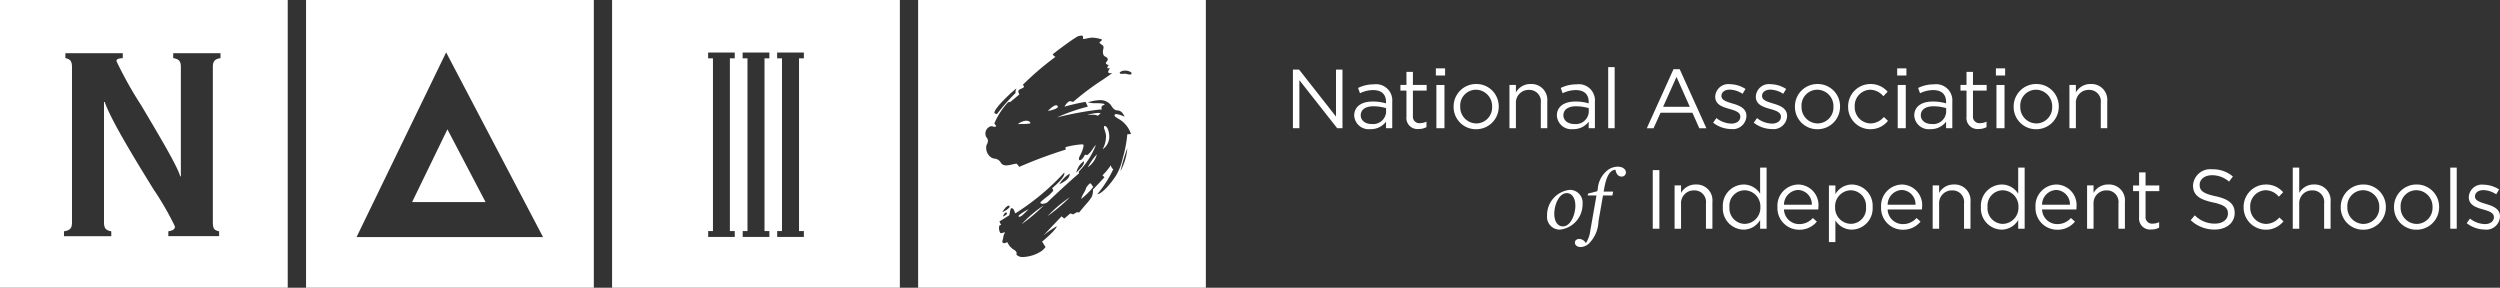
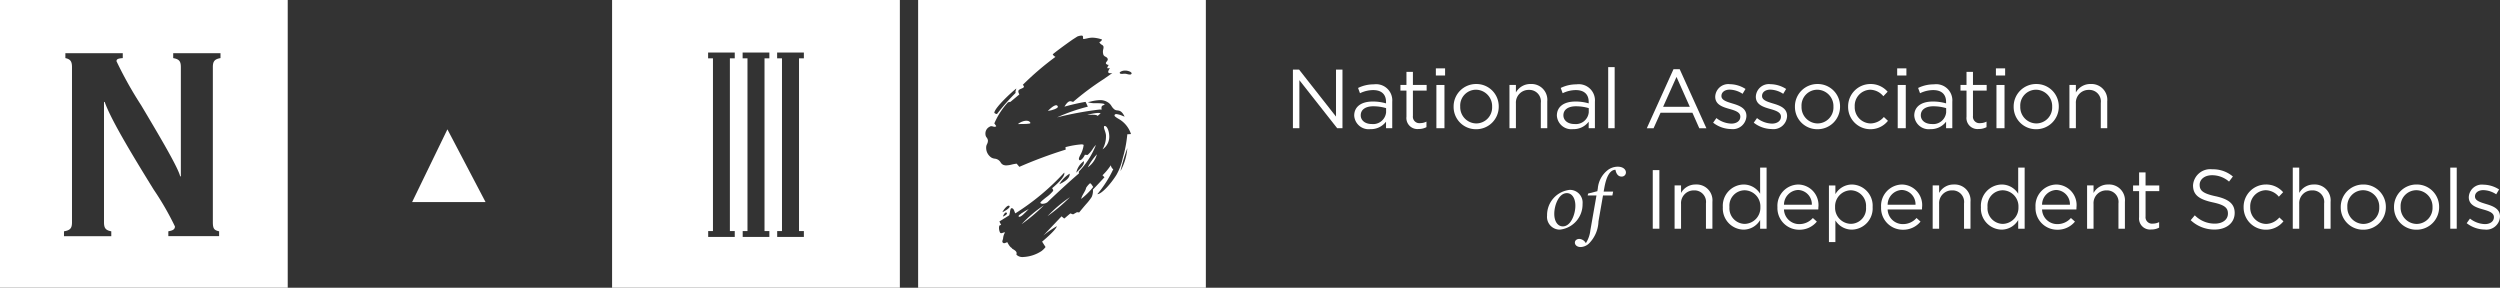
<svg xmlns="http://www.w3.org/2000/svg" width="271.038" height="31.194" viewBox="0 0 271.038 31.194">
  <rect x="0" y="0" width="271.038" height="31.194" fill="#333333" stroke="none" />
  <defs>
    <clipPath id="a">
      <path d="M0,0H31.194V31.194H0Z" transform="translate(0.196 0.328)" fill="none" />
    </clipPath>
    <clipPath id="b">
      <path d="M0,0H31.2V31.194H0Z" transform="translate(0.449 0.328)" fill="none" />
    </clipPath>
    <clipPath id="c">
-       <path d="M0,0H31.2V31.194H0Z" transform="translate(0.225 0.328)" fill="none" />
-     </clipPath>
+       </clipPath>
    <clipPath id="d">
      <path d="M0,0H31.194V31.194H0Z" transform="translate(0 0.328)" fill="none" />
    </clipPath>
    <clipPath id="e">
      <path d="M0,31.194H140V0H0Z" transform="translate(131.038 0.478)" fill="none" />
    </clipPath>
  </defs>
  <g transform="translate(0 -0.478)">
    <path d="M0,2.049A18.891,18.891,0,0,0,2.42,0,14.5,14.5,0,0,0,0,2.049" transform="translate(113.573 21.859)" fill="#fff" />
    <path d="M0,2.051A19.071,19.071,0,0,0,2.421,0,13.212,13.212,0,0,0,0,2.051" transform="translate(110.753 22.737)" fill="#fff" />
    <path d="M.186.007C.053.193.373.645.373,1.07A2.846,2.846,0,0,1,0,2.534,1.666,1.666,0,0,0,.719.964C.693.537.48-.074.186.007" transform="translate(119.533 14.137)" fill="#fff" />
    <path d="M.986,0A6.659,6.659,0,0,0,0,1.411,2.513,2.513,0,0,0,.986,0" transform="translate(117.937 17.202)" fill="#fff" />
    <path d="M0,.3S1.011.189,1.118.4A2.447,2.447,0,0,1,1.436.137C1.33-.023.344.163,0,.3" transform="translate(117.884 12.649)" fill="#fff" />
    <path d="M.959,0A2.242,2.242,0,0,0,.532.5C.48.853.079,1.276,0,1.7A7.5,7.5,0,0,0,1.307.4C1.226.319,1.118.054.959,0" transform="translate(117.217 20.344)" fill="#fff" />
    <g transform="translate(99.343 0.149)">
      <path d="M0,0H31.194V31.194H0Z" transform="translate(0.196 0.328)" fill="none" />
      <g clip-path="url(#a)">
        <path d="M31.194,31.194H0V0H31.194V31.193ZM9.669,26.254h0c.01.022.244.531.5.636a.022.022,0,0,0-.007.019c0,.03.067.069.146.118.174.108.437.271.355.506a.117.117,0,0,0,.023.107.927.927,0,0,0,.727.223,3.926,3.926,0,0,0,1.945-.631,2.088,2.088,0,0,0,.456-.45l-.373-.584c.015-.012,1.519-1.256,1.6-1.678a11.274,11.274,0,0,0-1.465,1.013l1.97-2.077.294.24.664-.559.292.106.426-.239.239.027c.26-.325.512-.62.734-.88a5.638,5.638,0,0,0,.625-.8,1.71,1.71,0,0,0,.131-.8c.311-.31,1.212-1.29,1.251-1.332l-.213-.214a6.605,6.605,0,0,0,.905-1.093c0,.111.137.4.266.427a12.66,12.66,0,0,1-1.731,2.714c.455,0,1.459-1.108,2.075-2.1a6.262,6.262,0,0,0,.67-1.763c.048-.183.1-.372.158-.58a13.9,13.9,0,0,0,.346-2.049l.4-.027a2.919,2.919,0,0,0-1.417-1.686c-.244-.156-.4-.258-.367-.361.024-.08.087-.119.193-.119a2.4,2.4,0,0,1,.688.2l.211.08c-.293-.62-.558-.652-.792-.68a.589.589,0,0,1-.3-.093,1.354,1.354,0,0,1-.327-.372,1.184,1.184,0,0,0-.339-.372,1.537,1.537,0,0,0-.918-.276,4.383,4.383,0,0,0-.969.147c-.121.028-.235.054-.347.075a2.367,2.367,0,0,0,.906.109c.417.01.849.02.931.13a.7.7,0,0,1-.188.112.221.221,0,0,0-.131.1.477.477,0,0,0-.03.254c0,.036,0,.076,0,.119a.506.506,0,0,0-.2-.026,36.962,36.962,0,0,0-4.621.852A20.074,20.074,0,0,1,18.4,11.563l-.239-.507a.107.107,0,0,0-.049-.007,22.5,22.5,0,0,0-2.24.514s0-.005,0-.01c.1-.173.356-.577.614-.577h.021a1.057,1.057,0,0,1,.292.079A29.891,29.891,0,0,1,20.084,8.6c.456-.316.817-.565.973-.684a1.248,1.248,0,0,1-.226.025c-.111,0-.178-.026-.207-.08-.045-.085.008-.237.169-.477a1.586,1.586,0,0,1-.2.021c-.046,0-.071-.008-.081-.026-.023-.04.028-.131.132-.312l.017-.03a.348.348,0,0,1-.267-.106c-.084-.085-.017-.172.053-.263s.132-.17.107-.27c-.03-.133-.137-.193-.24-.25a.507.507,0,0,1-.212-.175,1.038,1.038,0,0,1-.024-.66A.89.89,0,0,0,20.1,5.07a.335.335,0,0,0-.188-.218.578.578,0,0,1-.265-.287.412.412,0,0,0,.29-.282,3.527,3.527,0,0,0-1.038-.2,2.511,2.511,0,0,0-.572.079c-.108.024-.219.048-.352.069l-.026,0a.064.064,0,0,1-.048-.017c-.025-.026-.024-.079-.023-.135,0-.083,0-.177-.081-.206a.326.326,0,0,0-.1-.013,1.435,1.435,0,0,0-.436.1l-.5.32C15.9,4.881,14.7,5.77,14.591,5.9a.7.7,0,0,0,.3.266A31.485,31.485,0,0,0,11.345,9.2a.387.387,0,0,1,.107.133.119.119,0,0,1,.01.1c-.028.076-.144.125-.267.177-.162.069-.33.14-.33.281a.508.508,0,0,0,.066.256c.013.027.027.057.042.092l-.958.8-.265.052a7.965,7.965,0,0,0-1.49,2.29c.078.1.209.292.211.293a.233.233,0,0,1-.174.075.644.644,0,0,1-.173-.033l-.006,0a.66.66,0,0,0-.183-.035.268.268,0,0,0-.155.047.819.819,0,0,0-.479.851.564.564,0,0,0,.13.332.661.661,0,0,1,.136.308.829.829,0,0,1-.1.413.748.748,0,0,0-.09.383,1.258,1.258,0,0,0,.561,1.066.894.894,0,0,0,.364.12.85.85,0,0,1,.405.147.888.888,0,0,1,.237.257.643.643,0,0,0,.3.274.888.888,0,0,0,.318.054,2.669,2.669,0,0,0,.571-.088,4.3,4.3,0,0,1,.551-.1l.29.344A48.576,48.576,0,0,1,16,16.22l-.025-.265.019-.006a9.367,9.367,0,0,1,1.687-.293.409.409,0,0,1,.265.057,2.98,2.98,0,0,1-.356,1.084c-.124.247-.213.425-.124.54a.108.108,0,0,0,.079.034c.173,0,.437-.354.532-.593l.293.025a2.992,2.992,0,0,0,.572-.673,2.428,2.428,0,0,1,.335-.418,8.637,8.637,0,0,1-1.837,2.875.43.43,0,0,0,0,.214c-.99.826-2.97,2.675-3.407,3.113a.93.93,0,0,1-.532.18.337.337,0,0,1-.24-.074.033.033,0,0,1-.01-.026c.005-.1.313-.345.64-.606a3.626,3.626,0,0,0,.727-.67.163.163,0,0,0-.023-.2.353.353,0,0,1-.057-.125c.015-.012,1.487-1.2,1.3-1.676a26.268,26.268,0,0,1-5.3,4.417.92.92,0,0,1-.085-.195c-.061-.171-.13-.364-.314-.364-.119,0-.151.2-.186.417a1.754,1.754,0,0,1-.081.354l-1.063.665L9,24.39l-.047.011c-.082.019-.141.032-.164.12a1.138,1.138,0,0,0,.079.667.146.146,0,0,0,.139.094.6.6,0,0,0,.173-.041.79.79,0,0,1,.247-.053,1.415,1.415,0,0,0-.212.638A1.079,1.079,0,0,1,9.172,26c-.041.127-.076.236.017.31a.182.182,0,0,0,.134.057.581.581,0,0,0,.205-.058,1.33,1.33,0,0,1,.14-.051Zm-.14-3.221c-.134,0-.3.319-.34.453.067-.029.409-.175.438-.323a.11.11,0,0,0-.037-.1A.085.085,0,0,0,9.529,23.033Zm.288-.738c-.206,0-.575.474-.68.711.352-.164.734-.416.78-.581a.1.1,0,0,0-.011-.084A.106.106,0,0,0,9.817,22.3Zm6.61-3.467a3.34,3.34,0,0,0-1.117,1.144C15.852,19.723,16.487,19.325,16.427,18.828Zm1.544-1.357a2,2,0,0,0-.825,1.251l.146-.151.086-.088C17.776,18.076,18.016,17.831,17.971,17.471Zm4.711-1.41h0a20.508,20.508,0,0,0-.747,2.5,6.277,6.277,0,0,0,.747-2.5ZM10.652,9.595c-.383.273-2.341,2.054-2.393,2.633a.406.406,0,0,0,.29.134,22.286,22.286,0,0,1,2.077-2.343.092.092,0,0,1-.051.028.019.019,0,0,1-.017-.009C10.515,9.976,10.651,9.6,10.652,9.595Zm11.722-1.6h0a.874.874,0,0,1,.094,0,1.8,1.8,0,0,1,.211.043,1.248,1.248,0,0,0,.271.046A.191.191,0,0,0,23.134,8a.112.112,0,0,0-.007-.105c-.075-.13-.384-.22-.579-.241-.026,0-.054,0-.084,0a.924.924,0,0,0-.58.167.094.094,0,0,0-.025.078c.014.1.122.112.225.112.043,0,.089,0,.137-.005h.007C22.273,7.995,22.325,7.992,22.374,7.992Z" transform="translate(0.196 0.328)" fill="#fff" />
      </g>
    </g>
    <path d="M1.1,0C.619.267-.073.665.006.8.14,1.038.75.373,1.1,0" transform="translate(110.426 23.137)" fill="#fff" />
    <path d="M0,.421C.5.4,1.409.449,1.359.29,1.2-.11.452.05,0,.421" transform="translate(110.352 13.508)" fill="#fff" />
    <path d="M1.092.155C.959-.245.426.209,0,.608.481.581,1.144.316,1.092.155" transform="translate(113.598 11.885)" fill="#fff" />
    <g transform="translate(65.91 0.149)">
      <path d="M0,0H31.2V31.194H0Z" transform="translate(0.449 0.328)" fill="none" />
      <g clip-path="url(#b)">
        <path d="M31.2,31.194H0V0H31.2V31.193Zm-13.3-6.142v.635h2.893v-.635h-.526V6.328h.526V5.693H17.893v.635h.527V25.052Zm-3.74,0v.635h2.892v-.635h-.526V6.328h.526V5.693H14.153v.635h.526V25.052Zm-3.741,0v.635H13.3v-.635h-.528V6.328H13.3V5.693H10.411v.635h.526V25.052Z" transform="translate(0.449 0.328)" fill="#fff" />
      </g>
    </g>
    <path d="M3.826,0,0,7.884H7.961Z" transform="translate(44.68 14.5)" fill="#fff" />
    <g transform="translate(32.955 0.149)">
      <path d="M0,0H31.2V31.194H0Z" transform="translate(0.225 0.328)" fill="none" />
      <g clip-path="url(#c)">
        <path d="M31.2,31.194H0V0H31.2V31.193ZM15.188,5.679,5.477,25.7H25.693Z" transform="translate(0.225 0.328)" fill="#fff" />
      </g>
    </g>
    <g transform="translate(0 0.149)">
      <path d="M0,0H31.194V31.194H0Z" transform="translate(0 0.328)" fill="none" />
      <g clip-path="url(#d)">
        <path d="M31.194,31.194H0V0H31.194V31.193ZM11.275,11.051h.073c.728,2.065,3.373,6.357,5.305,9.491a31.2,31.2,0,0,1,2.313,4.009c0,.385-.364.458-.716.527v.527h5.505v-.527c-.492-.114-.679-.228-.679-.98V7.279c0-.638.194-.867.83-.98V5.772H18.778V6.3c.643.115.829.335.829.98V19.121h-.075c-.212-.956-2.343-4.539-4.224-7.7a41.909,41.909,0,0,1-2.677-4.78c0-.226.152-.3.679-.341V5.772H7.088V6.3c.543.118.717.356.717.98V24.1c0,.648-.195.867-.868.98v.527h5.128v-.527c-.605-.114-.79-.343-.79-.98V11.052Z" transform="translate(0 0.328)" fill="#fff" />
      </g>
    </g>
    <path d="M4.672,0h.7V6.353H4.8L.7,1.143v5.21H0V0H.671l4,5.09Z" transform="translate(140.172 8.027)" fill="#fff" />
    <path d="M1.751,4.856A1.571,1.571,0,0,1,0,3.388c0-.955.75-1.525,2.005-1.525a4.951,4.951,0,0,1,1.444.2V1.9c0-.824-.5-1.278-1.4-1.278A3.275,3.275,0,0,0,.626.963L.418.391A3.834,3.834,0,0,1,2.123,0a1.754,1.754,0,0,1,2,1.888V4.756H3.449V4.048A2.049,2.049,0,0,1,1.751,4.856Zm.328-2.479c-.859,0-1.372.366-1.372.98,0,.555.485.943,1.18.943a1.411,1.411,0,0,0,1.57-1.27V2.579A4.845,4.845,0,0,0,2.079,2.378Z" transform="translate(146.817 9.623)" fill="#fff" />
    <path d="M1.353,4.773a.7.7,0,0,0,.79.781,1.468,1.468,0,0,0,.679-.164v.6a1.745,1.745,0,0,1-.843.2A1.194,1.194,0,0,1,.653,4.864V2.032H0V1.415H.653V0h.7V1.415H2.842v.617H1.353Z" transform="translate(151.828 8.272)" fill="#fff" />
    <path d="M0,31.194H140V0H0Z" transform="translate(131.038 0.478)" fill="none" />
    <g clip-path="url(#e)">
      <path d="M.932,6.488H.058V1.8H.932v4.69ZM1,.773H0V0H1V.772Z" transform="translate(155.669 7.89)" fill="#fff" />
      <path d="M2.432,4.9A2.41,2.41,0,0,1,0,2.462,2.43,2.43,0,0,1,2.45,0,2.415,2.415,0,0,1,4.891,2.442,2.433,2.433,0,0,1,2.432,4.9Zm0-4.282A1.713,1.713,0,0,0,.717,2.442,1.766,1.766,0,0,0,2.45,4.274,1.731,1.731,0,0,0,4.174,2.462,1.776,1.776,0,0,0,2.432.618Z" transform="translate(157.594 9.587)" fill="#fff" />
      <path d="M.7,4.792H0V.1H.7V.918A1.778,1.778,0,0,1,2.306,0,1.714,1.714,0,0,1,4.1,1.879V4.792H3.4V2.051A1.249,1.249,0,0,0,2.105.638,1.379,1.379,0,0,0,.7,2.107Z" transform="translate(163.648 9.586)" fill="#fff" />
      <path d="M1.751,4.856A1.571,1.571,0,0,1,0,3.388c0-.955.75-1.525,2.005-1.525a4.951,4.951,0,0,1,1.444.2V1.9c0-.824-.5-1.278-1.4-1.278A3.267,3.267,0,0,0,.626.963L.418.391A3.834,3.834,0,0,1,2.123,0a1.754,1.754,0,0,1,2,1.888V4.756H3.449V4.048A2.049,2.049,0,0,1,1.751,4.856Zm.327-2.479c-.858,0-1.371.366-1.371.98,0,.555.485.943,1.18.943a1.411,1.411,0,0,0,1.57-1.27V2.579A4.848,4.848,0,0,0,2.078,2.378Z" transform="translate(168.789 9.623)" fill="#fff" />
      <path d="M0,6.623H.7V0H0Z" transform="translate(174.353 7.755)" fill="#fff" />
      <path d="M.734,6.4H0L2.893,0h.673L6.46,6.4H5.689L4.945,4.719H1.489L.734,6.4ZM3.22.835,1.769,4.075H4.662Z" transform="translate(178.539 7.981)" fill="#fff" />
      <path d="M1.941,4.864A3.221,3.221,0,0,1,0,4.174l.354-.5a2.742,2.742,0,0,0,1.621.6c.565,0,.972-.29.972-.744V3.513c0-.471-.553-.653-1.17-.828C1.044,2.479.226,2.224.226,1.363V1.344A1.42,1.42,0,0,1,1.823,0,3.211,3.211,0,0,1,3.51.518l-.319.526A2.644,2.644,0,0,0,1.8.59C1.251.59.9.88.9,1.272V1.29c0,.444.582.617,1.209.808.725.217,1.5.5,1.5,1.342v.019A1.476,1.476,0,0,1,1.941,4.864" transform="translate(185.73 9.605)" fill="#fff" />
      <path d="M1.941,4.864A3.22,3.22,0,0,1,0,4.174l.353-.5a2.743,2.743,0,0,0,1.624.6c.563,0,.971-.29.971-.744V3.513c0-.471-.553-.653-1.17-.828C1.044,2.479.226,2.224.226,1.363V1.344A1.42,1.42,0,0,1,1.823,0,3.213,3.213,0,0,1,3.51.518l-.317.526A2.659,2.659,0,0,0,1.8.59C1.25.59.9.88.9,1.272V1.29c0,.444.582.617,1.209.808.725.217,1.505.5,1.505,1.342v.019a1.477,1.477,0,0,1-1.67,1.405" transform="translate(190.133 9.605)" fill="#fff" />
      <path d="M2.432,4.9A2.41,2.41,0,0,1,0,2.462,2.429,2.429,0,0,1,2.449,0,2.415,2.415,0,0,1,4.89,2.442,2.432,2.432,0,0,1,2.432,4.9Zm0-4.282A1.714,1.714,0,0,0,.715,2.442,1.766,1.766,0,0,0,2.449,4.274,1.732,1.732,0,0,0,4.174,2.462,1.776,1.776,0,0,0,2.432.618Z" transform="translate(194.599 9.587)" fill="#fff" />
      <path d="M2.4,4.9A2.411,2.411,0,0,1,0,2.459,2.421,2.421,0,0,1,2.4,0,2.426,2.426,0,0,1,4.284.835l-.464.489A1.894,1.894,0,0,0,2.395.619,1.732,1.732,0,0,0,.717,2.442,1.755,1.755,0,0,0,2.441,4.274a1.937,1.937,0,0,0,1.433-.7l.445.416A2.409,2.409,0,0,1,2.4,4.9" transform="translate(200.364 9.587)" fill="#fff" />
      <path d="M.932,6.488H.058V1.8H.932v4.69ZM1,.773H0V0H1V.772Z" transform="translate(205.683 7.89)" fill="#fff" />
      <path d="M1.754,4.856A1.572,1.572,0,0,1,0,3.388c0-.955.75-1.525,2.007-1.525a4.96,4.96,0,0,1,1.443.2V1.9c0-.824-.5-1.278-1.4-1.278A3.291,3.291,0,0,0,.626.963L.419.391A3.834,3.834,0,0,1,2.125,0a1.754,1.754,0,0,1,2,1.888V4.756H3.45V4.048A2.051,2.051,0,0,1,1.754,4.856Zm.327-2.479c-.858,0-1.371.366-1.371.98,0,.555.485.943,1.179.943a1.411,1.411,0,0,0,1.57-1.27V2.579A4.87,4.87,0,0,0,2.081,2.378Z" transform="translate(207.535 9.623)" fill="#fff" />
      <path d="M1.353,4.773a.7.7,0,0,0,.789.781,1.465,1.465,0,0,0,.681-.164v.6a1.741,1.741,0,0,1-.843.2A1.194,1.194,0,0,1,.653,4.864V2.032H0V1.415H.653V0h.7V1.415H2.839v.617H1.353Z" transform="translate(212.547 8.272)" fill="#fff" />
      <path d="M.934,6.488H.06V1.8H.934v4.69ZM1,.773H0V0H1V.772Z" transform="translate(216.387 7.89)" fill="#fff" />
      <path d="M2.432,4.9A2.41,2.41,0,0,1,0,2.462,2.43,2.43,0,0,1,2.45,0,2.416,2.416,0,0,1,4.891,2.442,2.433,2.433,0,0,1,2.432,4.9Zm0-4.282A1.713,1.713,0,0,0,.717,2.442,1.766,1.766,0,0,0,2.45,4.274,1.731,1.731,0,0,0,4.174,2.462,1.776,1.776,0,0,0,2.432.618Z" transform="translate(218.312 9.587)" fill="#fff" />
      <path d="M.7,4.792H0V.1H.7V.918A1.78,1.78,0,0,1,2.306,0,1.713,1.713,0,0,1,4.1,1.879V4.792H3.4V2.051A1.248,1.248,0,0,0,2.107.638,1.379,1.379,0,0,0,.7,2.107Z" transform="translate(224.357 9.586)" fill="#fff" />
      <path d="M1.39,4.311A1.381,1.381,0,0,1,0,2.786,2.751,2.751,0,0,1,2.459,0,1.381,1.381,0,0,1,3.848,1.525,2.751,2.751,0,0,1,1.39,4.311ZM2.142.354C1.266.354.781,1.68.781,2.6c0,.813.372,1.359.926,1.359.876,0,1.361-1.323,1.361-2.238C3.068.9,2.7.354,2.142.354Z" transform="translate(167.726 21.062)" fill="#fff" />
      <path d="M0,8.23c0-.228.2-.4.489-.4a.866.866,0,0,1,.7.462,3.238,3.238,0,0,0,.489-1.388L2.341,3.12H1.388l.046-.207,1-.255.054-.308A2.817,2.817,0,0,1,3.547.381,1.788,1.788,0,0,1,4.646,0c.607,0,.889.327.889.626a.449.449,0,0,1-.481.445c-.327,0-.57-.255-.653-.737-.6.01-.988.744-1.2,1.916L3.12,2.7H4.147l-.081.417H3.049L2.557,5.935a3.549,3.549,0,0,1-.98,2.341,1.375,1.375,0,0,1-.951.435C.218,8.711,0,8.475,0,8.23" transform="translate(170.741 18.55)" fill="#fff" />
      <path d="M0,6.353H.717V0H0Z" transform="translate(179.184 18.921)" fill="#fff" />
      <path d="M.7,4.792H0V.1H.7V.918A1.778,1.778,0,0,1,2.306,0,1.714,1.714,0,0,1,4.1,1.879V4.792H3.4V2.051A1.249,1.249,0,0,0,2.105.638,1.379,1.379,0,0,0,.7,2.107Z" transform="translate(181.551 20.481)" fill="#fff" />
      <path d="M2.243,6.722A2.293,2.293,0,0,1,0,4.282,2.3,2.3,0,0,1,2.243,1.831a2.1,2.1,0,0,1,1.8,1V0h.7V6.623h-.7V5.68A2.089,2.089,0,0,1,2.243,6.722Zm.126-4.265A1.664,1.664,0,0,0,.717,4.272,1.687,1.687,0,0,0,2.369,6.1a1.744,1.744,0,0,0,1.7-1.825A1.739,1.739,0,0,0,2.369,2.457Z" transform="translate(186.782 18.651)" fill="#fff" />
      <path d="M2.341,4.9A2.344,2.344,0,0,1,0,2.45,2.3,2.3,0,0,1,2.25,0,2.224,2.224,0,0,1,4.436,2.486a1.951,1.951,0,0,1-.009.219H.707A1.643,1.643,0,0,0,2.358,4.291a1.947,1.947,0,0,0,1.481-.662l.433.391A2.412,2.412,0,0,1,2.341,4.9ZM2.23.59a1.609,1.609,0,0,0-1.523,1.6H3.729A1.545,1.545,0,0,0,2.23.59Z" transform="translate(192.702 20.483)" fill="#fff" />
      <path d="M.7,6.242H0V.1H.7v.944A2.087,2.087,0,0,1,2.5,0,2.293,2.293,0,0,1,4.737,2.442,2.3,2.3,0,0,1,2.5,4.891a2.1,2.1,0,0,1-1.8-1V6.24ZM2.369.626a1.738,1.738,0,0,0-1.7,1.815,1.742,1.742,0,0,0,1.7,1.822A1.663,1.663,0,0,0,4.021,2.451,1.687,1.687,0,0,0,2.369.626Z" transform="translate(198.284 20.482)" fill="#fff" />
      <path d="M2.343,4.9A2.345,2.345,0,0,1,0,2.45,2.305,2.305,0,0,1,2.252,0,2.225,2.225,0,0,1,4.439,2.486a1.628,1.628,0,0,1-.011.219H.709A1.64,1.64,0,0,0,2.361,4.291a1.939,1.939,0,0,0,1.479-.662l.435.391A2.412,2.412,0,0,1,2.343,4.9ZM2.232.59a1.609,1.609,0,0,0-1.523,1.6H3.731A1.545,1.545,0,0,0,2.232.59Z" transform="translate(203.94 20.483)" fill="#fff" />
      <path d="M.7,4.792H0V.1H.7V.918A1.779,1.779,0,0,1,2.306,0,1.713,1.713,0,0,1,4.1,1.879V4.792H3.4V2.051A1.249,1.249,0,0,0,2.107.638,1.379,1.379,0,0,0,.7,2.107Z" transform="translate(209.531 20.481)" fill="#fff" />
      <path d="M2.24,6.722A2.292,2.292,0,0,1,0,4.282,2.3,2.3,0,0,1,2.24,1.831a2.1,2.1,0,0,1,1.8,1V0h.7V6.623h-.7V5.68A2.091,2.091,0,0,1,2.24,6.722Zm.128-4.265A1.663,1.663,0,0,0,.717,4.272,1.687,1.687,0,0,0,2.368,6.1a1.744,1.744,0,0,0,1.7-1.825A1.739,1.739,0,0,0,2.368,2.457Z" transform="translate(214.763 18.651)" fill="#fff" />
      <path d="M2.344,4.9A2.345,2.345,0,0,1,0,2.45,2.305,2.305,0,0,1,2.252,0,2.225,2.225,0,0,1,4.439,2.486a1.774,1.774,0,0,1-.01.219H.709A1.641,1.641,0,0,0,2.361,4.291a1.931,1.931,0,0,0,1.477-.662l.437.391A2.411,2.411,0,0,1,2.344,4.9ZM2.232.59a1.609,1.609,0,0,0-1.523,1.6H3.731A1.546,1.546,0,0,0,2.232.59Z" transform="translate(220.681 20.483)" fill="#fff" />
      <path d="M.7,4.792H0V.1H.7V.918A1.777,1.777,0,0,1,2.306,0,1.713,1.713,0,0,1,4.1,1.879V4.792H3.4V2.051A1.249,1.249,0,0,0,2.107.638,1.379,1.379,0,0,0,.7,2.107Z" transform="translate(226.272 20.481)" fill="#fff" />
      <path d="M1.354,4.773a.7.7,0,0,0,.789.781,1.474,1.474,0,0,0,.681-.164v.6a1.753,1.753,0,0,1-.843.2A1.194,1.194,0,0,1,.653,4.864V2.032H0V1.415H.653V0h.7V1.415H2.84v.617H1.354Z" transform="translate(231.258 19.167)" fill="#fff" />
      <path d="M2.7,2.921c1.415.309,2.069.826,2.069,1.805,0,1.1-.907,1.806-2.167,1.806A3.717,3.717,0,0,1,0,5.517L.445,4.99a3.019,3.019,0,0,0,2.176.9c.855,0,1.417-.445,1.417-1.088,0-.6-.317-.936-1.653-1.218C.924,3.265.254,2.793.254,1.741A1.87,1.87,0,0,1,2.342,0,3.316,3.316,0,0,1,4.575.781l-.418.553A2.792,2.792,0,0,0,2.322.643C1.5.643.971,1.1.971,1.678c0,.609.326.943,1.724,1.243" transform="translate(237.504 18.832)" fill="#fff" />
      <path d="M2.4,4.9A2.412,2.412,0,0,1,0,2.459,2.42,2.42,0,0,1,2.4,0,2.427,2.427,0,0,1,4.284.835l-.464.49A1.894,1.894,0,0,0,2.395.619,1.733,1.733,0,0,0,.717,2.442,1.756,1.756,0,0,0,2.442,4.274a1.93,1.93,0,0,0,1.432-.7l.445.416A2.411,2.411,0,0,1,2.4,4.9" transform="translate(243.242 20.481)" fill="#fff" />
      <path d="M.7,6.623H0V0H.7V2.749A1.778,1.778,0,0,1,2.3,1.831,1.715,1.715,0,0,1,4.1,3.71V6.623H3.4V3.882A1.249,1.249,0,0,0,2.1,2.469,1.379,1.379,0,0,0,.7,3.938Z" transform="translate(248.571 18.65)" fill="#fff" />
      <path d="M2.433,4.9A2.41,2.41,0,0,1,0,2.462,2.43,2.43,0,0,1,2.452,0,2.414,2.414,0,0,1,4.89,2.442,2.432,2.432,0,0,1,2.433,4.9Zm0-4.281A1.714,1.714,0,0,0,.715,2.442,1.768,1.768,0,0,0,2.452,4.275,1.731,1.731,0,0,0,4.174,2.462,1.775,1.775,0,0,0,2.433.619Z" transform="translate(253.773 20.481)" fill="#fff" />
      <path d="M2.432,4.9A2.41,2.41,0,0,1,0,2.462,2.429,2.429,0,0,1,2.449,0,2.415,2.415,0,0,1,4.89,2.442,2.432,2.432,0,0,1,2.432,4.9Zm0-4.281A1.713,1.713,0,0,0,.717,2.442,1.766,1.766,0,0,0,2.449,4.275,1.732,1.732,0,0,0,4.174,2.462,1.775,1.775,0,0,0,2.432.619Z" transform="translate(259.548 20.481)" fill="#fff" />
      <path d="M0,6.623H.7V0H0Z" transform="translate(265.647 18.65)" fill="#fff" />
      <path d="M1.943,4.864A3.231,3.231,0,0,1,0,4.174l.356-.5a2.743,2.743,0,0,0,1.623.6c.563,0,.971-.29.971-.745V3.513c0-.472-.553-.653-1.172-.828C1.045,2.478.228,2.223.228,1.363v-.02A1.42,1.42,0,0,1,1.825,0,3.215,3.215,0,0,1,3.512.518L3.2,1.044A2.656,2.656,0,0,0,1.808.59C1.253.59.9.88.9,1.272V1.29c0,.445.582.617,1.209.808.725.216,1.5.5,1.5,1.342v.02A1.476,1.476,0,0,1,1.943,4.864" transform="translate(267.427 20.5)" fill="#fff" />
    </g>
  </g>
</svg>